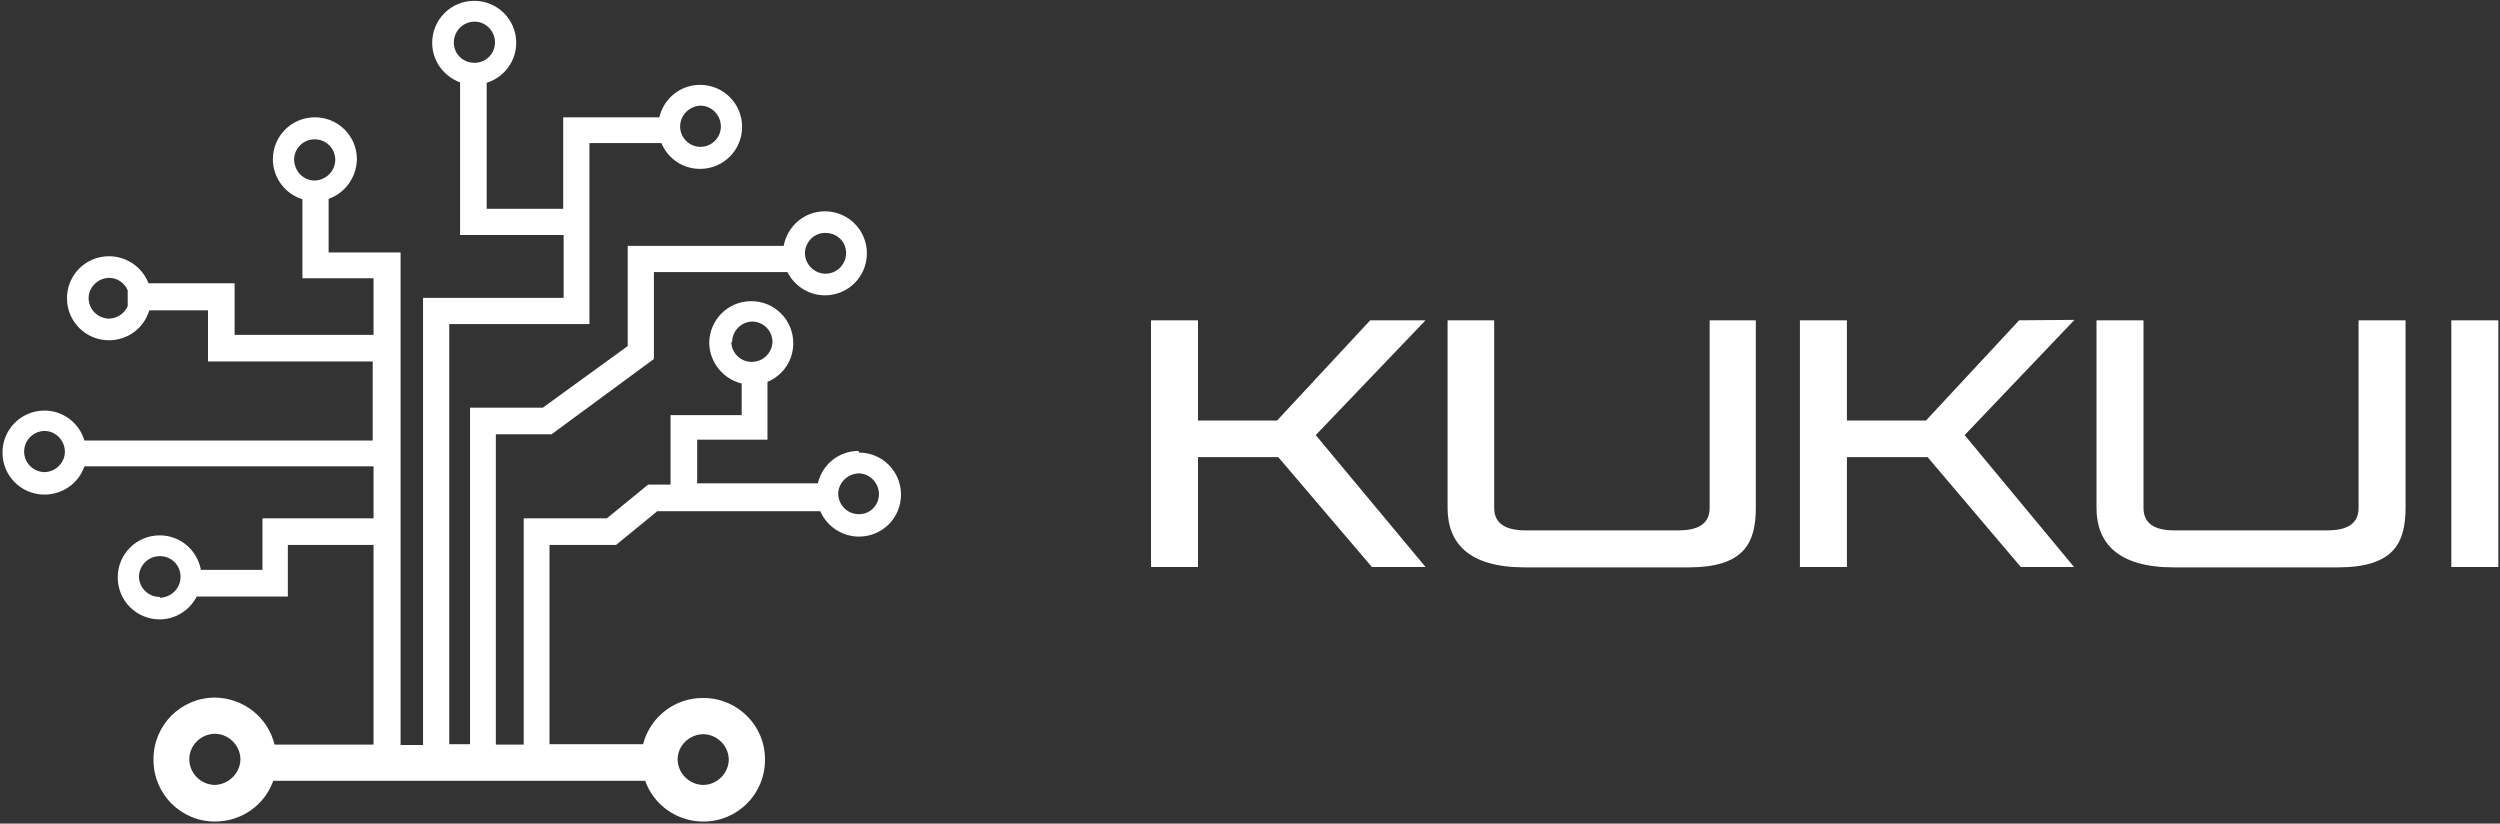
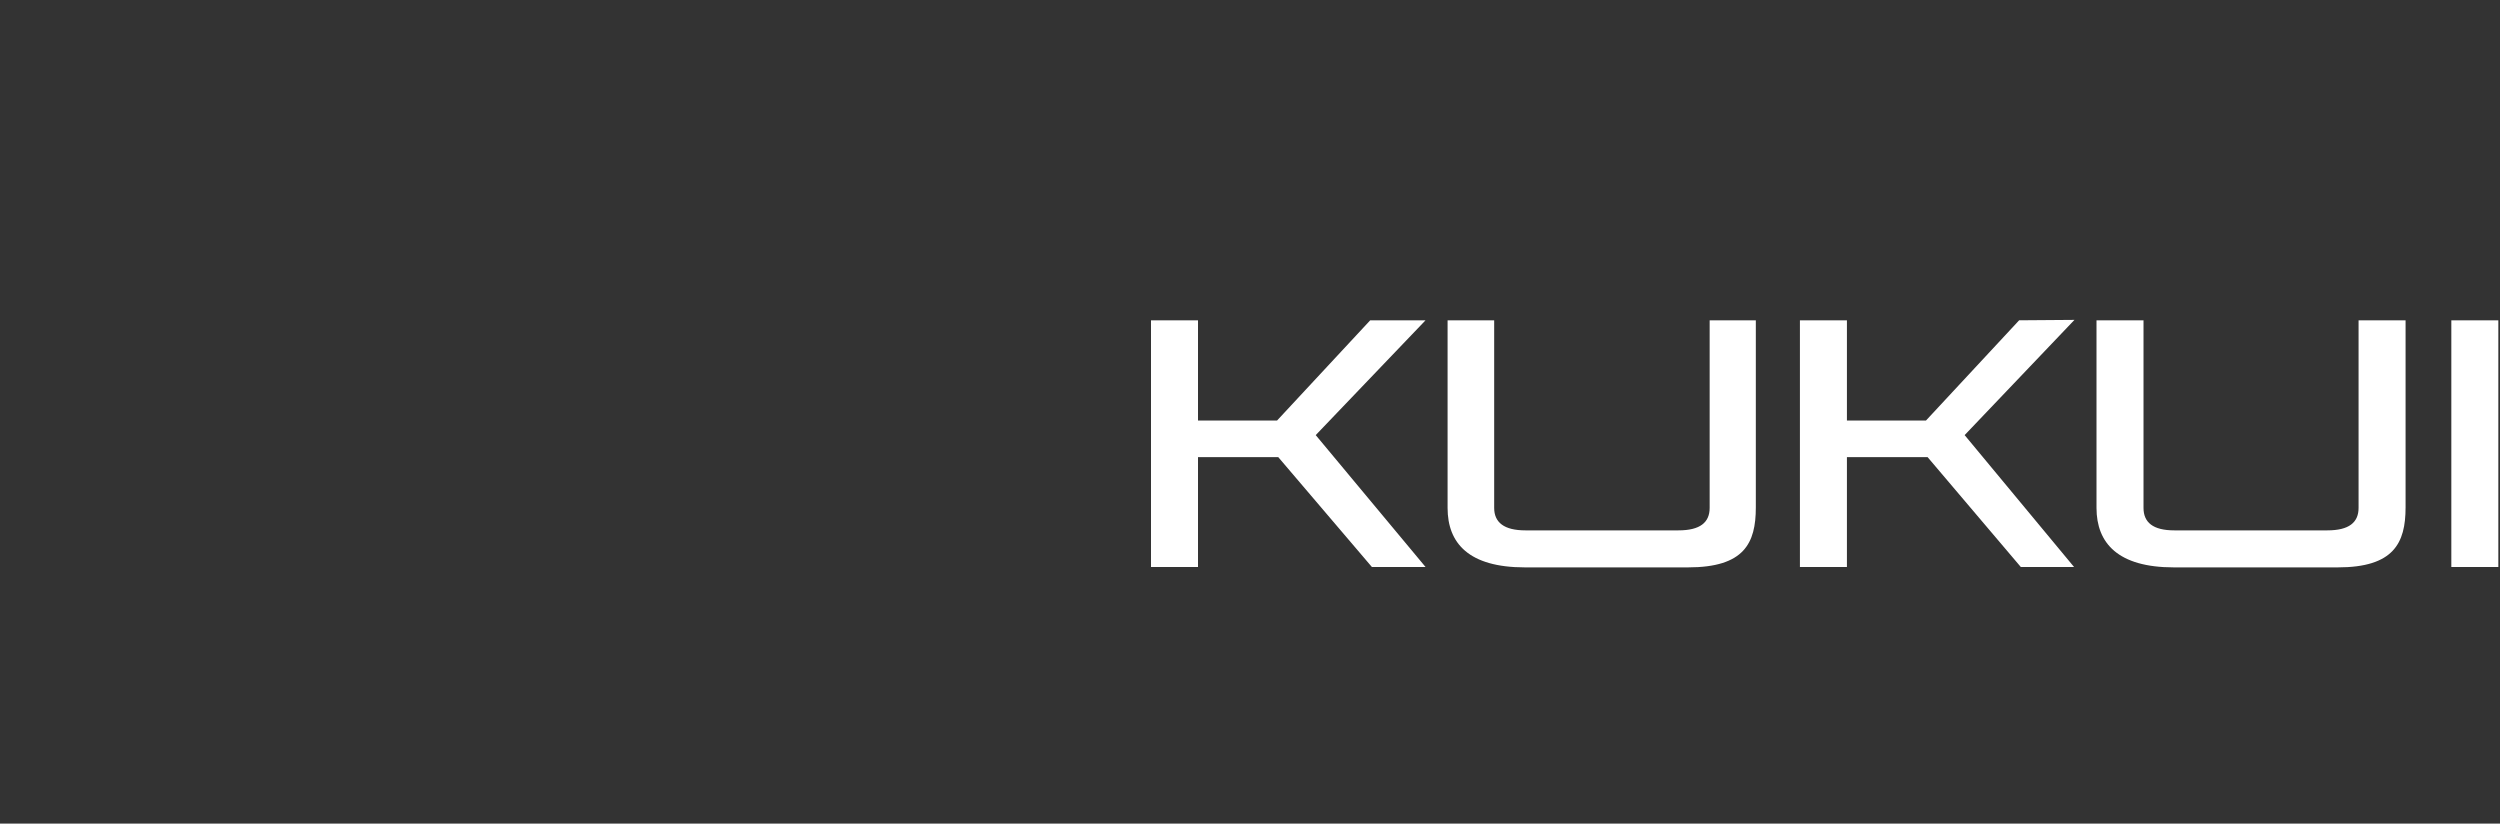
<svg xmlns="http://www.w3.org/2000/svg" width="601" height="198" viewBox="0 0 601 198" fill="none">
  <rect x="0" y="0" width="601" height="198" fill="#333333" stroke="none" />
-   <path d="M206.4 123.6C203.7 123.6 201.6 121.4 201.5 118.8C201.5 116.1 203.7 113.9 206.4 113.8C209.1 113.8 211.3 116.1 211.3 118.8C211.3 121.5 209.1 123.7 206.4 123.6ZM169 176.5C172.4 176.5 175.2 179.3 175.2 182.7C175.1 186 172.3 188.7 169 188.7C165.7 188.6 163 186 162.9 182.6C162.9 179.3 165.6 176.6 169 176.5ZM51.6 188.7C48.3 188.6 45.6 186 45.5 182.6C45.5 179.2 48.2 176.5 51.6 176.4C55 176.4 57.8 179.2 57.8 182.6C57.7 185.9 55 188.6 51.6 188.7ZM38.4 143.5C35.7 143.5 33.5 141.4 33.4 138.7C33.4 136 35.6 133.7 38.4 133.7H38.5C41.2 133.7 43.4 135.9 43.4 138.6V138.7C43.4 141.4 41.2 143.6 38.5 143.7M10.8 113.5C8.1 113.5 5.9 111.4 5.8 108.7V108.6C5.8 105.9 7.9 103.7 10.6 103.6H10.7C13.4 103.6 15.6 105.9 15.6 108.6C15.6 111.3 13.3 113.5 10.6 113.5M30.7 73.6C29.9 75.4 28.2 76.5 26.3 76.6C23.6 76.6 21.4 74.5 21.3 71.8V71.7C21.3 69 23.6 66.8 26.3 66.8C28.2 66.8 29.9 68 30.7 69.8V73.6ZM70.7 38.4C70.7 35.7 72.9 33.5 75.6 33.5H75.7C78.4 33.5 80.6 35.7 80.6 38.4C80.6 41.1 78.4 43.3 75.7 43.4C72.9 43.4 70.8 41.2 70.7 38.4C70.8 38.4 70.8 38.4 70.7 38.4ZM109.1 10.2C109.1 7.5 111.3 5.2 114.1 5.2C116.8 5.2 119 7.5 119 10.2C119 12.9 116.8 15.1 114.1 15.1C111.3 15.1 109.1 13 109.1 10.2ZM168.4 25.4C171.1 25.4 173.3 27.7 173.3 30.4C173.3 33.1 171.1 35.3 168.4 35.3C165.7 35.3 163.5 33.1 163.5 30.4C163.5 27.7 165.7 25.5 168.4 25.4ZM198.5 56C201.2 56 203.4 58.1 203.4 60.8C203.4 63.5 201.3 65.7 198.6 65.8H198.5C195.8 65.8 193.5 63.6 193.5 60.8C193.6 58.1 195.8 55.9 198.5 56ZM176 82.3C176 79.6 178.1 77.4 180.8 77.3C183.5 77.3 185.7 79.5 185.7 82.2C185.6 84.9 183.4 87 180.7 87C178 87 175.8 84.8 175.8 82.1M206.4 108.4C201.7 108.4 197.7 111.6 196.6 116.2H167.6V105.7H184.5V91.8C188.3 90.2 190.7 86.6 190.7 82.5C190.7 76.9 186.2 72.4 180.6 72.4C175 72.4 170.5 76.9 170.5 82.5C170.6 87.1 173.8 91.1 178.3 92.2V99.8H161.2V116.5H155.8L145.9 124.6H125.9V179H119.2V104.4H132.6L157.2 86.3V65.4H189.3C191 68.8 194.5 71 198.3 71C203.9 71 208.4 66.5 208.4 60.9C208.4 55.3 203.9 50.8 198.3 50.8C193.4 50.8 189.3 54.3 188.4 59.1H150.9V83.2L130.5 98H113V178.9H108V77.9H141.7V34.4H159C160.6 38.2 164.2 40.6 168.3 40.6C173.9 40.6 178.4 36.1 178.4 30.5C178.4 24.9 173.9 20.4 168.3 20.4C163.6 20.4 159.6 23.6 158.5 28.2H135.4V50.2H117V19.9C121.2 18.6 124.1 14.7 124.1 10.3C124.1 4.7 119.6 0.2 114 0.2C108.4 0.2 103.9 4.7 103.9 10.3C103.9 14.6 106.6 18.3 110.6 19.8V56.5H135.5V71.6H101.7V179.1H96.3V60.7H79V47.8C83 46.4 85.7 42.6 85.8 38.3C85.8 32.7 81.3 28.2 75.7 28.2C70.1 28.2 65.6 32.7 65.6 38.3C65.6 42.7 68.5 46.6 72.7 47.9V66.9H89.8V80.5H56.4V68.1H35.7C34.2 64.2 30.4 61.6 26.2 61.6C20.6 61.6 16.1 66.1 16.1 71.7C16.1 77.3 20.6 81.8 26.2 81.8C30.7 81.8 34.6 78.9 35.9 74.6H50V86.9H89.6V105.9H20.3C19 101.6 15.1 98.7 10.7 98.7C5.1 98.7 0.6 103.2 0.6 108.8C0.6 114.4 5.1 118.9 10.7 118.9C15 118.9 18.9 116.2 20.3 112.1H89.8V124.6H63.1V137H48.3C47.4 132.2 43.3 128.7 38.4 128.7C32.8 128.7 28.3 133.2 28.3 138.8C28.3 144.4 32.8 148.9 38.4 148.9C42.2 148.9 45.6 146.7 47.3 143.4H69.2V131H89.8V179H66C64.4 172.4 58.5 167.8 51.7 167.7C43.5 167.7 36.9 174.3 36.9 182.5C36.9 182.6 36.9 182.6 36.9 182.7C36.9 190.9 43.5 197.5 51.7 197.5C58 197.5 63.6 193.6 65.7 187.7H155.1C157.2 193.6 162.8 197.5 169.1 197.5C177.3 197.5 183.9 190.9 183.9 182.7C184 174.5 177.4 167.9 169.3 167.8C169.2 167.8 169.2 167.8 169.1 167.8C162.3 167.7 156.3 172.3 154.6 178.9H132.1V131H148.1L158 122.9H197.2C198.8 126.6 202.5 129 206.5 129C212.1 129 216.6 124.5 216.6 118.9C216.6 113.3 212.1 108.8 206.5 108.8" fill="white" />
  <path d="M485.4 77L463 101.1H444V77H432.7V136.3H444V109.9H463.4L485.8 136.3H498.6L472.3 104.6L498.7 76.9L485.4 77ZM567 122.1C567 125.6 564.7 127.5 559.5 127.5H522.7C517.6 127.5 515.3 125.6 515.3 122.1V77H504V122.1C504 130.6 509.2 136.4 522.6 136.4H562C575.4 136.4 578.3 130.6 578.3 122V77H567V122.1ZM329.4 77L307 101.1H288V77H276.7V136.3H288V109.9H307.3L329.8 136.3H342.7L316.3 104.6L342.7 77H329.4ZM589.3 136.3H600.6V77H589.3V136.3ZM411 122.1C411 125.6 408.7 127.5 403.5 127.5H366.7C361.6 127.5 359.2 125.6 359.2 122.1V77H348V122.1C348 130.6 353.1 136.4 366.6 136.4H405.8C419.3 136.4 422.1 130.6 422.1 122V77H411V122.1Z" fill="white" />
</svg>